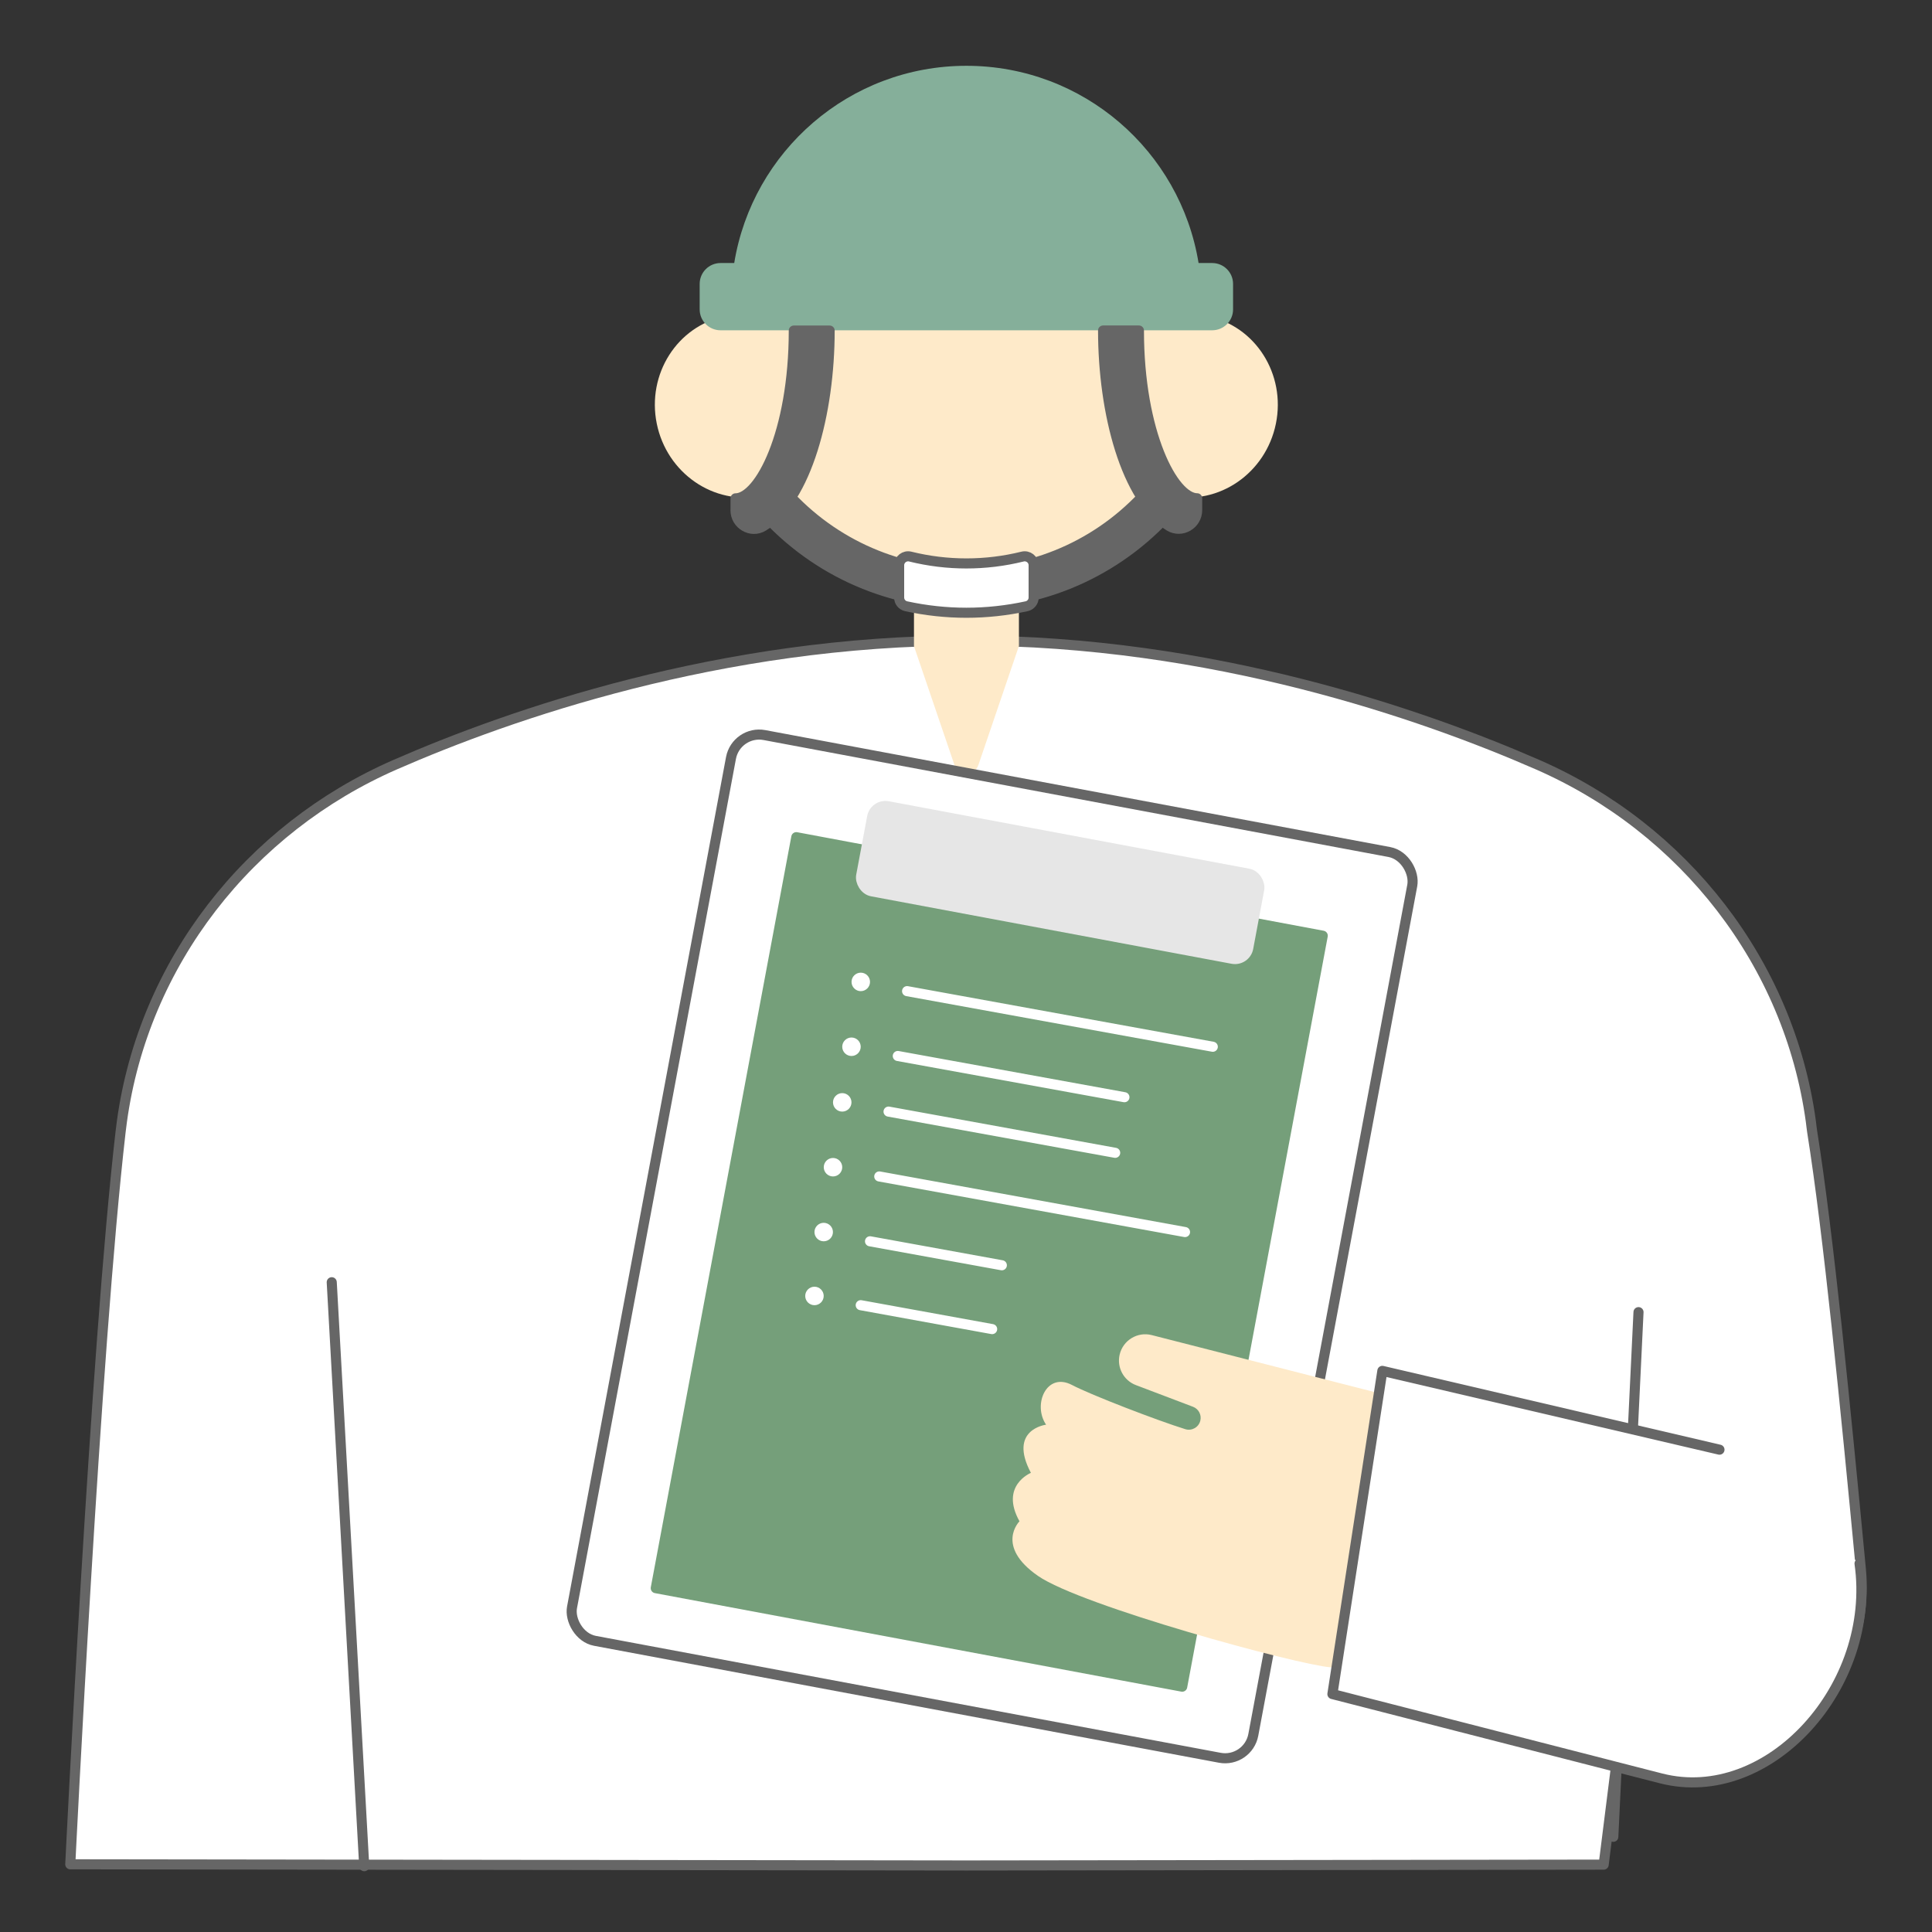
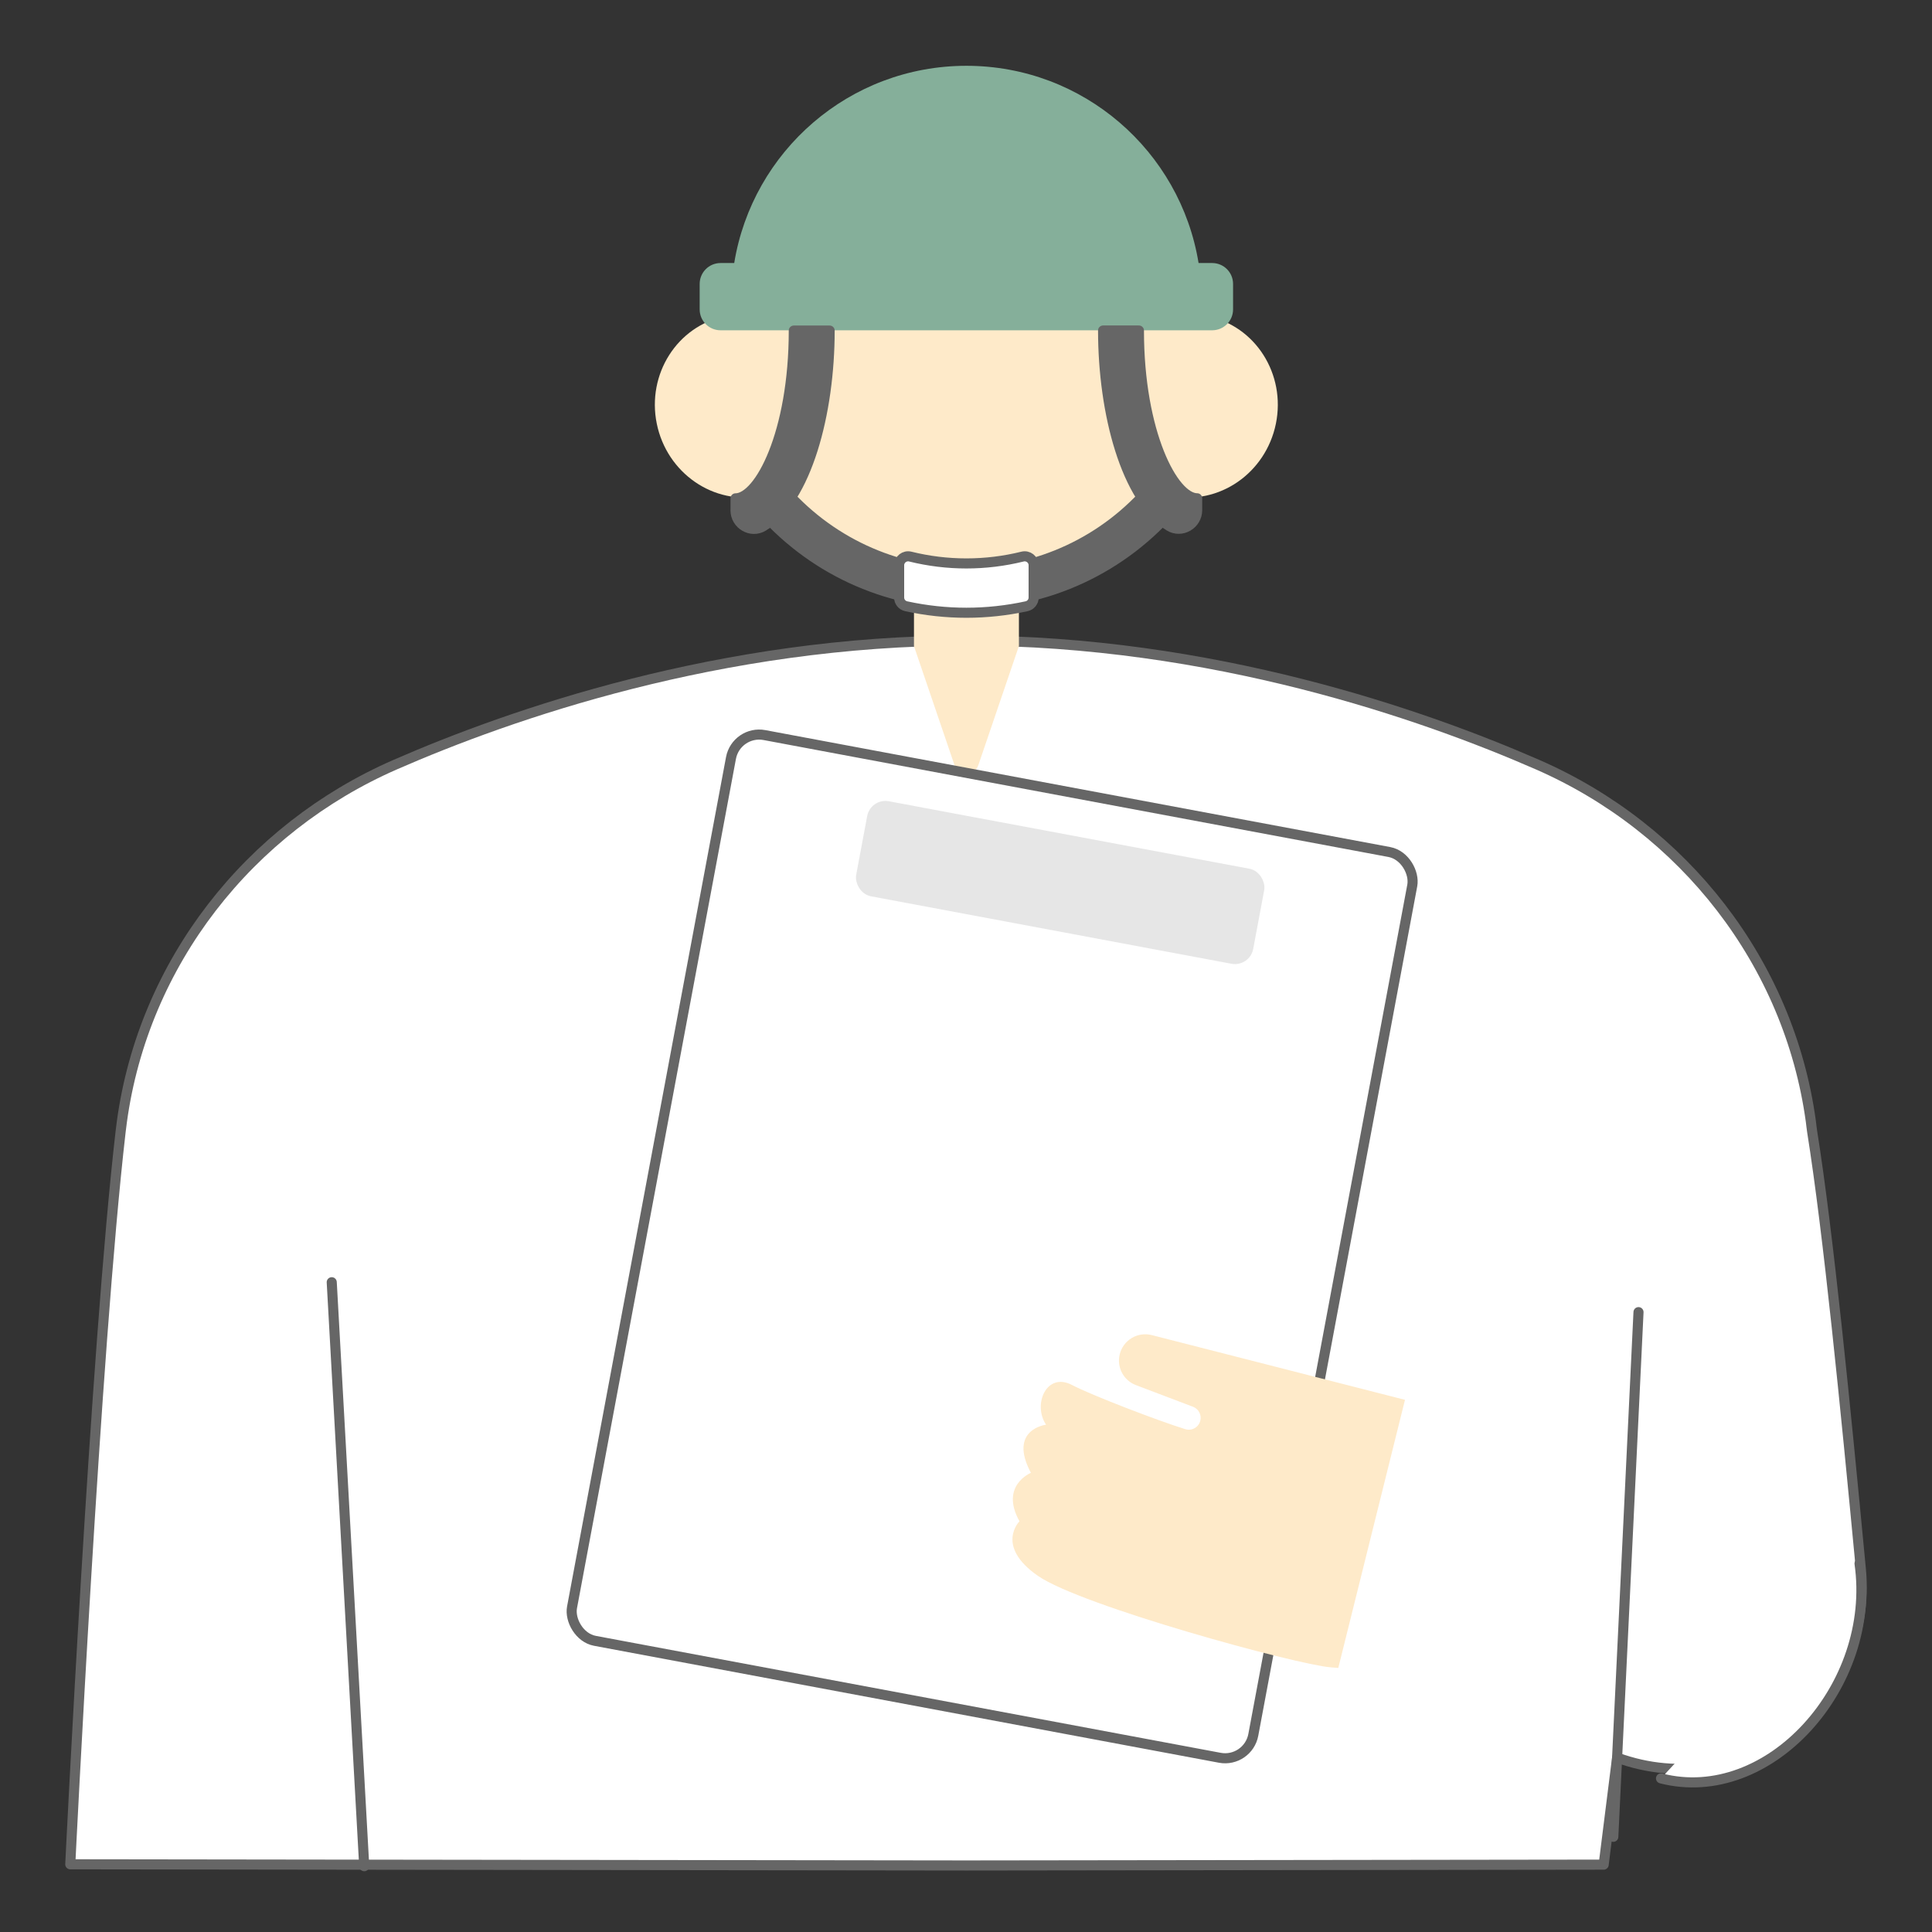
<svg xmlns="http://www.w3.org/2000/svg" id="Layer1" viewBox="0 0 345 345">
  <rect x="0" y="0" width="345" height="345" fill="#333333" stroke="none" />
  <defs>
    <style>
      .cls-1 {
        fill: #666;
      }

      .cls-1, .cls-2 {
        stroke: #666;
      }

      .cls-1, .cls-2, .cls-3, .cls-4, .cls-5 {
        stroke-linecap: round;
        stroke-linejoin: round;
        stroke-width: 1.8px;
      }

      .cls-2, .cls-6 {
        fill: #fff;
      }

      .cls-3 {
        fill: #e6e6e6;
        stroke: #e6e6e6;
      }

      .cls-7 {
        fill: #feeac9;
      }

      .cls-8 {
        fill: #85af9a;
      }

      .cls-4 {
        fill: none;
        stroke: #fff;
      }

      .cls-5 {
        fill: #759f7a;
        stroke: #759f7a;
      }
    </style>
  </defs>
  <path class="cls-2" d="M288.77,313.86c22.45,8.2,45.79-9.81,43.53-33.61-2.77-29.23-5.81-60.04-8.7-78.17-.1-.61-.15-1.21-.23-1.81-3.86-28.29-22.64-52.3-48.81-63.73-20.33-8.88-58.07-22.15-101.99-22.15s-81.66,13.27-101.99,22.15c-26.17,11.43-44.94,35.43-48.81,63.73-.08,.6-.16,1.2-.23,1.81-4.5,38.97-8.99,130.83-8.99,130.83l160.02,.21,113.8-.15,2.4-19.1h0Z" />
  <line class="cls-2" x1="59.24" y1="228.97" x2="65.04" y2="333.25" />
  <path class="cls-7" d="M181.94,115.39l-7.23,21.22c-.69,2.04-3.58,2.04-4.27,0l-7.23-21.22v-19.74h18.74v19.74Z" />
  <path class="cls-7" d="M215.67,56.48c-3.09-.63-6.15-.26-8.9,.87h-68.4c-2.74-1.13-5.81-1.5-8.9-.87-8.53,1.74-13.99,10.32-12.19,19.17,1.8,8.85,10.18,14.63,18.71,12.89,1.15-.23,2.23-.6,3.25-1.06,7.99,9.48,19.95,15.51,33.32,15.51s25.33-6.03,33.32-15.51c1.02,.46,2.11,.83,3.25,1.06,8.53,1.74,16.91-4.04,18.71-12.89,1.8-8.85-3.66-17.44-12.19-19.17Z" />
  <path class="cls-8" d="M216.47,46.97h-2.44c-3.25-19.97-20.57-35.22-41.46-35.22s-38.2,15.25-41.46,35.22h-2.44c-2.06,0-3.73,1.67-3.73,3.73v4.55c0,2.06,1.67,3.73,3.73,3.73h87.79c2.06,0,3.73-1.67,3.73-3.73v-4.55c0-2.06-1.67-3.73-3.73-3.73Z" />
  <path class="cls-1" d="M172.57,107.83c-14.43,0-28.04-6.34-37.36-17.39l4.28-3.61c8.25,9.78,20.3,15.4,33.07,15.4s24.83-5.61,33.07-15.4l4.28,3.61c-9.32,11.05-22.93,17.39-37.36,17.39Z" />
  <path class="cls-2" d="M182.59,99.39c-6.58,1.63-13.46,1.63-20.04,0h0c-1.01-.25-1.99,.51-1.99,1.55v5.76c0,.75,.52,1.4,1.26,1.56h0c3.53,.77,7.15,1.16,10.75,1.16s7.21-.39,10.75-1.16h0c.74-.16,1.26-.81,1.26-1.56v-5.76c0-1.04-.98-1.8-1.99-1.55h0Z" />
  <g>
    <path class="cls-1" d="M131.35,91.11v-2.12c4.24,0,10.4-11.67,10.4-29.96h6.4c0,14.75-4.12,30.27-11.86,34.95-2.17,1.32-4.95-.32-4.95-2.86Z" />
    <path class="cls-1" d="M208.84,93.97c-7.74-4.68-11.86-20.2-11.86-34.95h6.4c0,18.29,6.16,29.96,10.4,29.96v2.12c0,2.54-2.78,4.18-4.95,2.86Z" />
  </g>
  <line class="cls-2" x1="292.59" y1="234.31" x2="288.09" y2="328" />
  <g>
    <rect class="cls-2" x="115.28" y="140.3" width="123.77" height="164.55" rx="5.12" ry="5.12" transform="translate(43.97 -28.79) rotate(10.6)" />
-     <rect class="cls-5" x="128.83" y="157.13" width="95.64" height="136.43" transform="translate(44.47 -28.65) rotate(10.6)" />
    <rect class="cls-3" x="154.16" y="149.86" width="70.32" height="15.47" rx="2.41" ry="2.41" transform="translate(32.22 -32.14) rotate(10.6)" />
  </g>
  <g>
    <path class="cls-7" d="M250.89,249.97l-45.22-11.56c-2.54-.65-5.12,.91-5.73,3.47h0c-.54,2.29,.7,4.63,2.9,5.46l10.2,3.87c1,.38,1.56,1.45,1.3,2.49h0c-.29,1.18-1.52,1.87-2.68,1.51-4.99-1.55-16.83-6.1-20.23-7.89-4.56-2.39-7.06,3.51-4.63,7.09,0,0-6.84,.82-2.71,8.6,0,0-5.6,2.27-2.04,8.65,0,0-4.41,4.4,3.3,9.75,7.71,5.35,46.17,15.85,52.28,16.33l1.35,.11,11.91-47.88Z" />
-     <path class="cls-2" d="M332.06,279.2c3.13,21.89-16.23,43.3-35.45,38.37l-58.68-15.06,8.92-57.71,60.2,14.07" />
+     <path class="cls-2" d="M332.06,279.2c3.13,21.89-16.23,43.3-35.45,38.37" />
  </g>
  <g>
    <line class="cls-4" x1="161.98" y1="176.99" x2="216.57" y2="186.92" />
-     <path class="cls-6" d="M155.36,175.34c0,.91-.74,1.65-1.65,1.65s-1.65-.74-1.65-1.65,.74-1.65,1.65-1.65,1.65,.74,1.65,1.65Z" />
-     <line class="cls-4" x1="160.32" y1="188.57" x2="200.79" y2="195.93" />
    <path class="cls-6" d="M153.7,186.92c0,.91-.74,1.65-1.65,1.65s-1.65-.74-1.65-1.65,.74-1.65,1.65-1.65,1.65,.74,1.65,1.65Z" />
-     <line class="cls-4" x1="158.67" y1="198.5" x2="199.14" y2="205.86" />
    <path class="cls-6" d="M152.05,196.85c0,.91-.74,1.65-1.65,1.65s-1.65-.74-1.65-1.65,.74-1.65,1.65-1.65,1.65,.74,1.65,1.65Z" />
    <line class="cls-4" x1="157.01" y1="210.08" x2="211.61" y2="220.01" />
    <path class="cls-6" d="M150.4,208.43c0,.91-.74,1.65-1.65,1.65s-1.65-.74-1.65-1.65,.74-1.65,1.65-1.65,1.65,.74,1.65,1.65Z" />
    <line class="cls-4" x1="155.36" y1="221.66" x2="178.9" y2="225.94" />
    <path class="cls-6" d="M148.74,220.01c0,.91-.74,1.65-1.65,1.65s-1.65-.74-1.65-1.65,.74-1.65,1.65-1.65,1.65,.74,1.65,1.65Z" />
    <line class="cls-4" x1="153.7" y1="233.07" x2="177.17" y2="237.34" />
    <path class="cls-6" d="M147.09,231.42c0,.91-.74,1.65-1.65,1.65s-1.65-.74-1.65-1.65,.74-1.65,1.65-1.65,1.65,.74,1.65,1.65Z" />
  </g>
</svg>